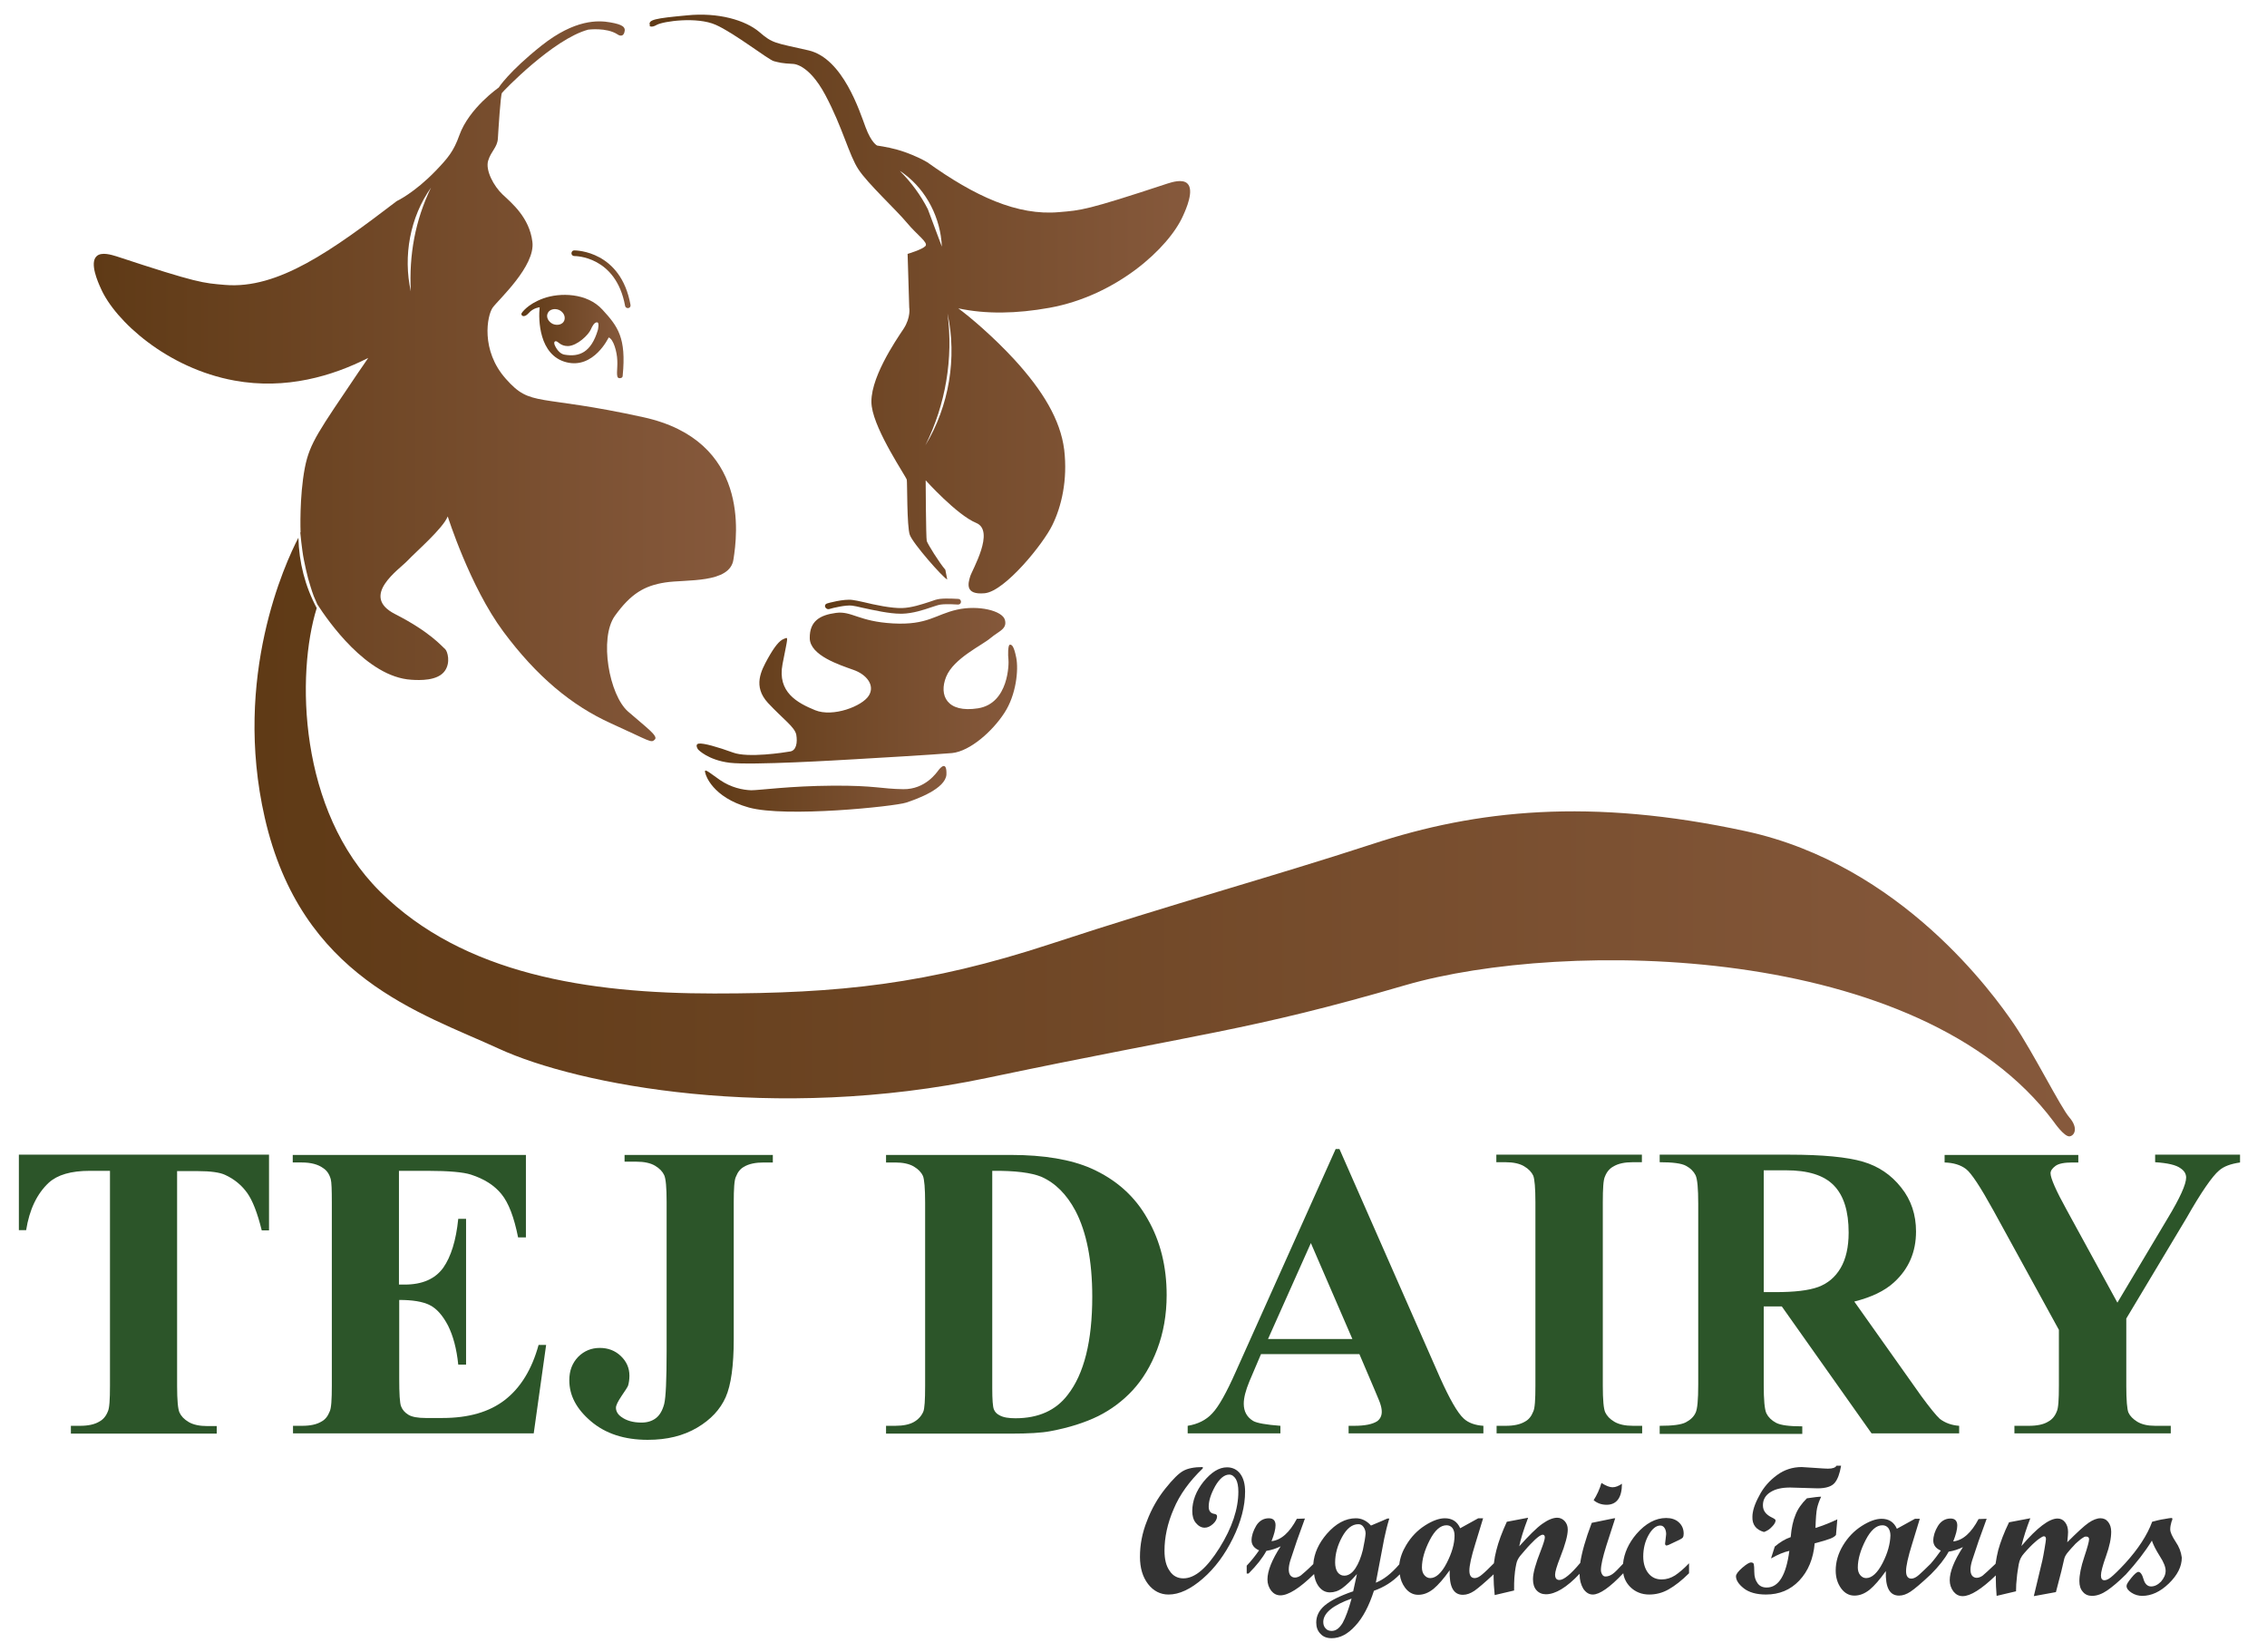
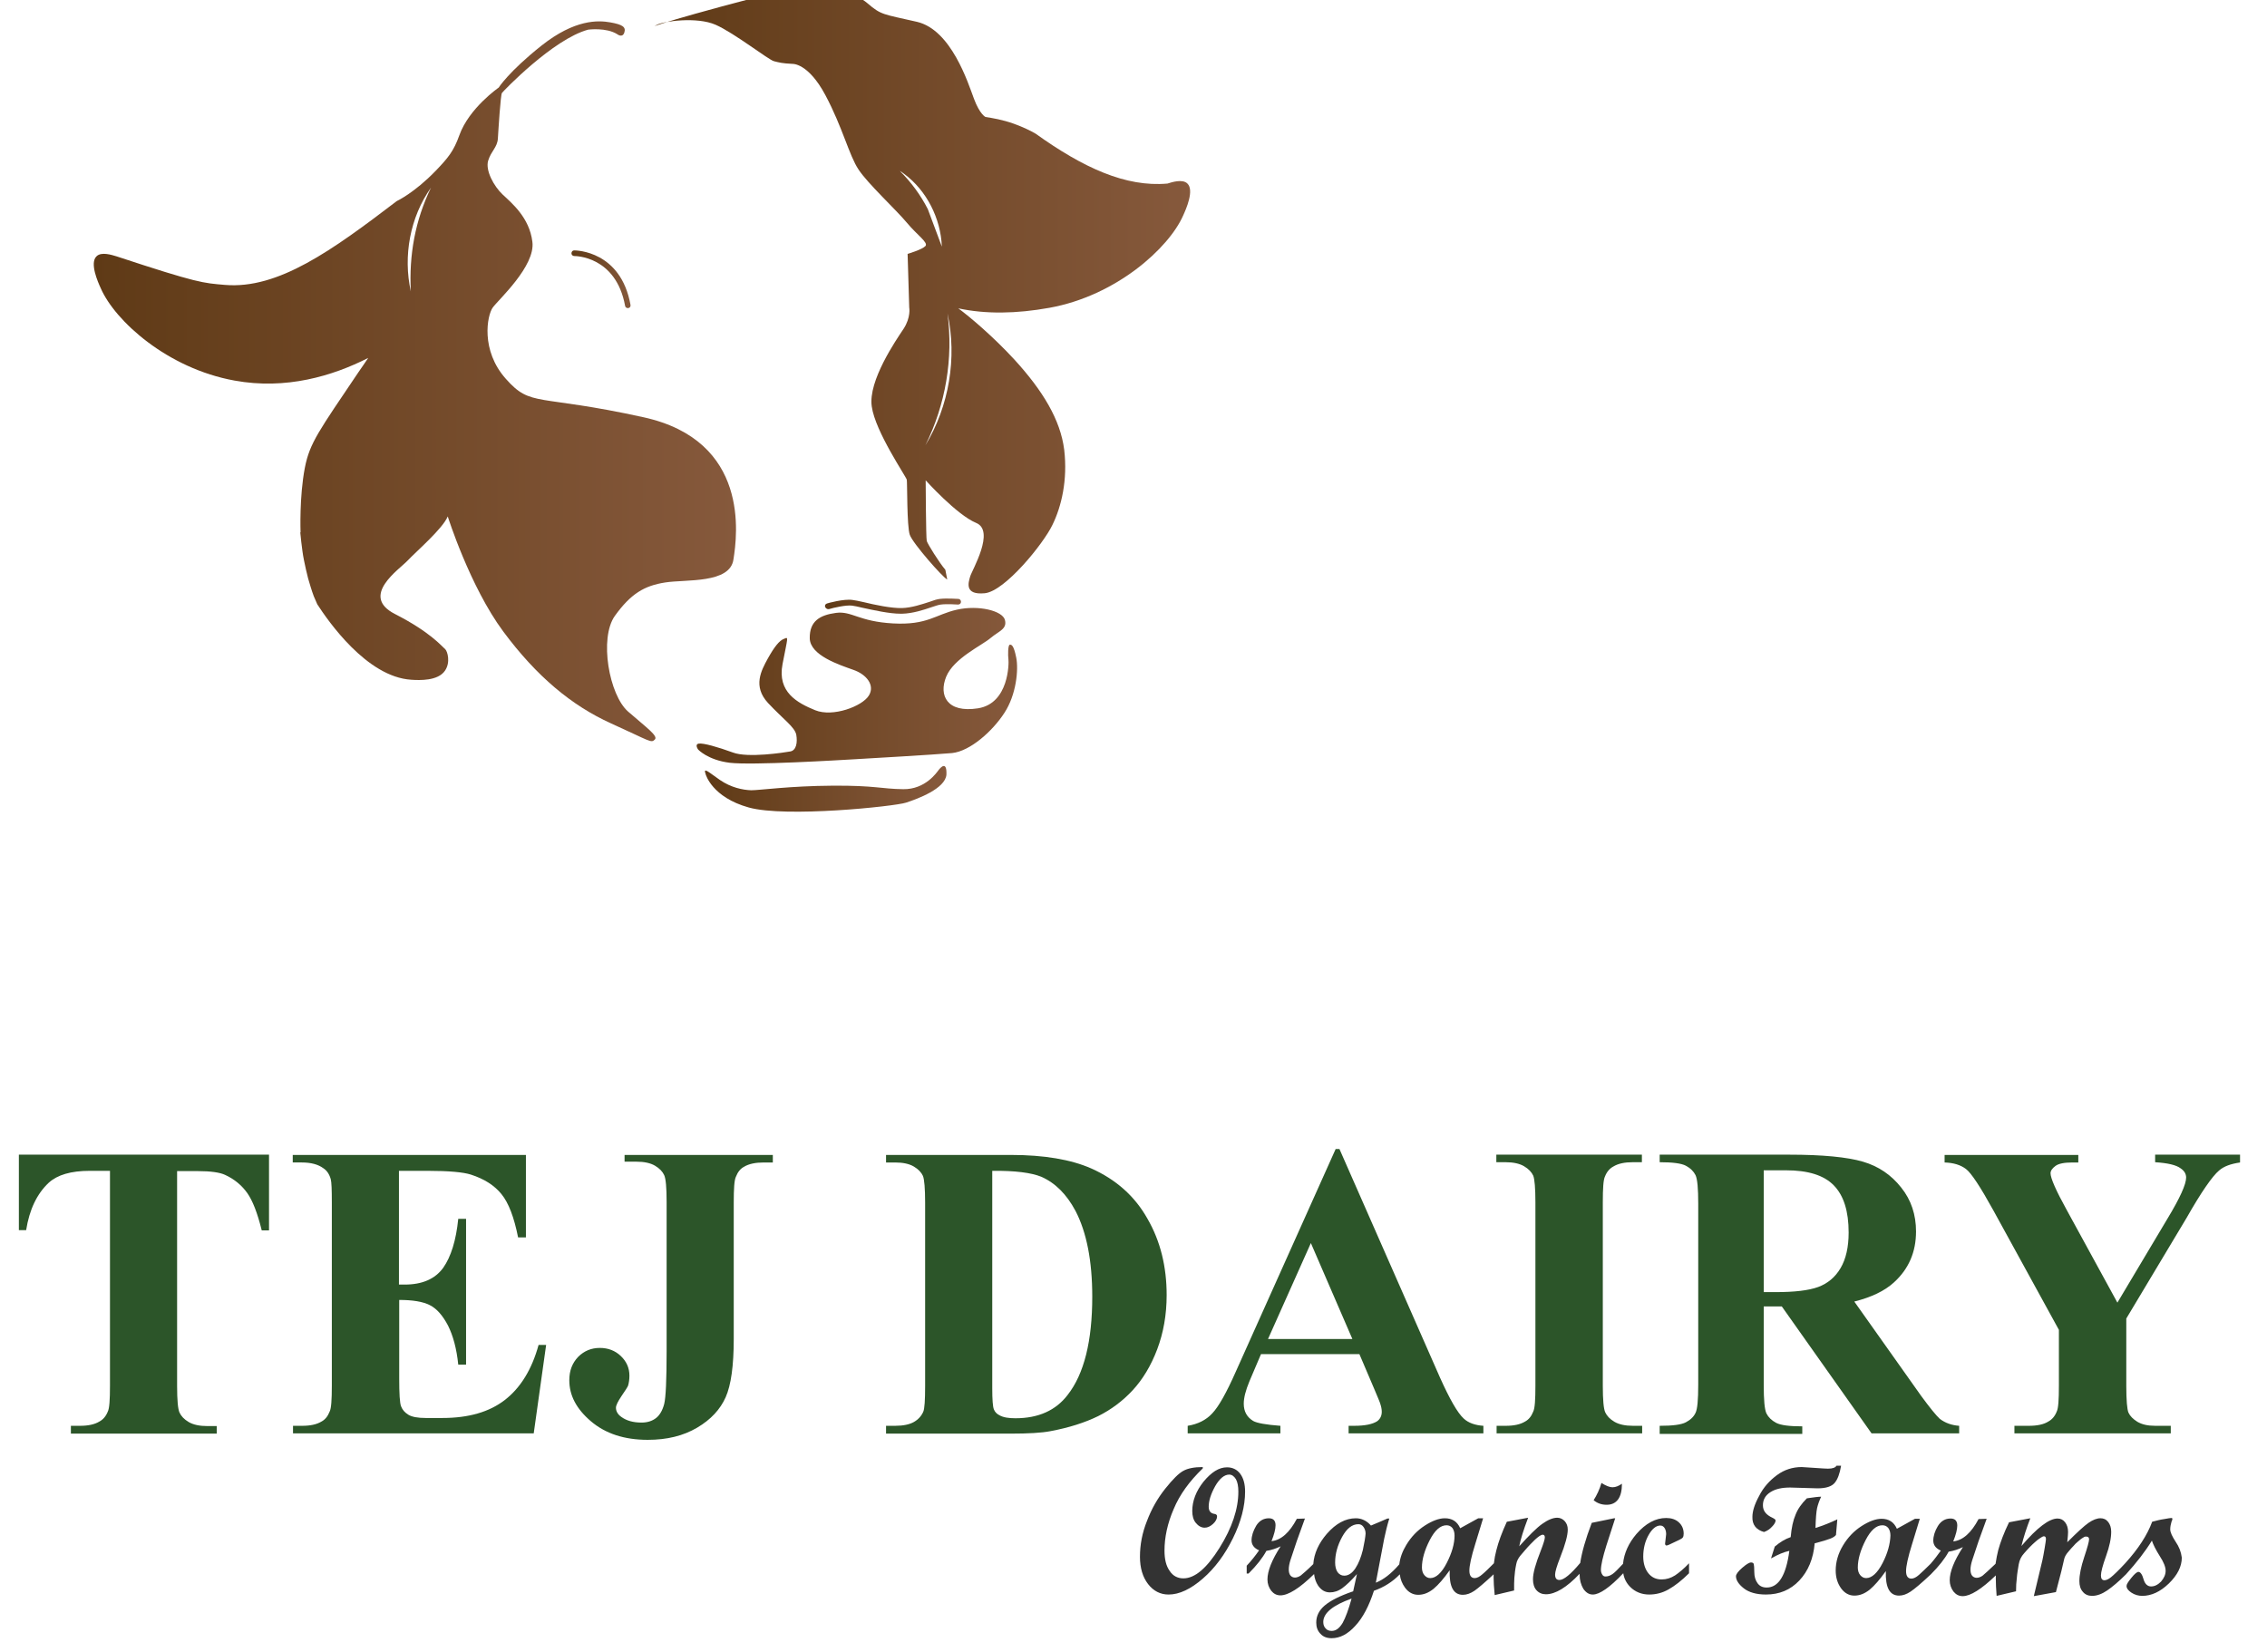
<svg xmlns="http://www.w3.org/2000/svg" version="1.1" id="Layer_1" x="0px" y="0px" viewBox="0 0 841 613" style="enable-background:new 0 0 841 613;" xml:space="preserve">
  <style type="text/css">
	.st0{fill:url(#SVGID_1_);}
	.st1{fill:#2C5529;}
	.st2{fill:#F9E9D2;}
	.st3{fill:#FFFFFF;}
	.st4{fill:#333333;}
	.st5{fill:none;}
	.st6{fill:url(#SVGID_00000140720732118014739470000015486564942952628127_);}
	.st7{fill:url(#SVGID_00000155130057897695503480000013425495898566789269_);}
	.st8{fill:url(#SVGID_00000101823452666429974230000008137853109650387115_);}
	.st9{fill:url(#SVGID_00000034805415616976572130000011484730739803048893_);}
	.st10{fill:url(#SVGID_00000077317420650789079010000013514864049878149262_);}
	.st11{fill:url(#SVGID_00000129903078647339074390000012327304220590148275_);}
	.st12{fill:url(#SVGID_00000121270317729215881860000006423956453685453742_);}
	.st13{fill:url(#SVGID_00000074400975200771331460000012115377938936886706_);}
	.st14{fill:#EEE0C5;}
	.st15{fill:url(#SVGID_00000061457337628277479660000001468613713532022688_);}
	.st16{fill:url(#SVGID_00000046330433545742919260000016796389835082613659_);}
	.st17{fill:url(#SVGID_00000060019037525214162000000000249174829971067042_);}
	.st18{fill:url(#SVGID_00000155115378429520111240000010633403019959855255_);}
	.st19{fill:url(#SVGID_00000109026023178622871460000003551414570947347381_);}
	.st20{fill:url(#SVGID_00000057134363016161304720000000556026604897107624_);}
	.st21{fill:url(#SVGID_00000162339539090868532380000015673044784161332868_);}
	.st22{fill:url(#SVGID_00000033348138959271571150000016272496030292455605_);}
</style>
  <g>
    <g>
      <path class="st1" d="M99.8,428.5v28h-2.7c-1.6-6.5-3.4-11.1-5.4-13.9c-2-2.8-4.7-5.1-8.2-6.7c-1.9-0.9-5.3-1.4-10.1-1.4h-7.7v79.7    c0,5.3,0.3,8.6,0.9,9.9c0.6,1.3,1.7,2.5,3.4,3.5c1.7,1,4,1.5,7,1.5h3.4v2.8H26.3V529h3.4c3,0,5.4-0.5,7.2-1.6    c1.3-0.7,2.4-1.9,3.1-3.7c0.6-1.2,0.8-4.4,0.8-9.6v-79.7h-7.5c-7,0-12,1.5-15.2,4.4c-4.4,4.1-7.2,10-8.4,17.6H7v-28H99.8z" />
      <path class="st1" d="M148,434.5v42.1h2.1c6.6,0,11.3-2.1,14.3-6.2c2.9-4.1,4.8-10.2,5.6-18.2h2.9v54.1h-2.9    c-0.6-5.9-1.9-10.7-3.8-14.5c-2-3.8-4.2-6.3-6.8-7.6c-2.6-1.3-6.4-1.9-11.3-1.9v29.1c0,5.7,0.2,9.2,0.7,10.4    c0.5,1.3,1.4,2.3,2.7,3.1c1.3,0.8,3.5,1.2,6.4,1.2h6.2c9.7,0,17.4-2.2,23.2-6.7c5.8-4.5,10-11.3,12.5-20.4h2.8l-4.6,32.8h-89.3    V529h3.4c3,0,5.4-0.5,7.2-1.6c1.3-0.7,2.3-1.9,3-3.7c0.6-1.2,0.8-4.4,0.8-9.6v-68c0-4.7-0.1-7.5-0.4-8.6c-0.5-1.8-1.4-3.2-2.8-4.1    c-1.9-1.4-4.6-2.1-7.9-2.1h-3.4v-2.8h86.5v30.6h-2.9c-1.5-7.5-3.5-12.8-6.2-16.1c-2.7-3.3-6.4-5.6-11.3-7.2    c-2.8-0.9-8.2-1.4-16-1.4H148z" />
      <path class="st1" d="M231.7,431.3v-2.8h55v2.8h-3.4c-3,0-5.5,0.5-7.3,1.6c-1.3,0.7-2.3,1.9-3,3.7c-0.6,1.2-0.8,4.4-0.8,9.6v50.6    c0,9.9-1,17.1-3,21.6c-2,4.5-5.5,8.3-10.6,11.3c-5.1,3-11.1,4.5-18.3,4.5c-8.7,0-15.7-2.3-21.1-6.9c-5.4-4.6-8-9.6-8-15.2    c0-3.6,1.1-6.4,3.3-8.7c2.2-2.2,4.9-3.3,8-3.3c3.1,0,5.7,1,7.8,3c2.1,2,3.2,4.4,3.2,7.3c0,1.4-0.2,2.7-0.5,3.7    c-0.2,0.5-1,1.8-2.4,3.8c-1.4,2.1-2.1,3.5-2.1,4.4c0,1.3,0.7,2.5,2,3.4c1.9,1.4,4.4,2.1,7.5,2.1c2.2,0,4-0.6,5.4-1.7    c1.4-1.1,2.4-2.9,3-5.2c0.6-2.4,0.9-8.9,0.9-19.7v-55.3c0-5.3-0.3-8.6-0.9-9.9c-0.6-1.3-1.7-2.5-3.4-3.5c-1.7-1-4-1.5-6.9-1.5    H231.7z" />
      <path class="st1" d="M328.7,531.9V529h3.4c3,0,5.3-0.5,6.9-1.4s2.8-2.2,3.5-3.8c0.5-1.1,0.7-4.3,0.7-9.6v-68    c0-5.3-0.3-8.6-0.8-9.9c-0.6-1.3-1.7-2.5-3.4-3.5c-1.7-1-4-1.5-6.9-1.5h-3.4v-2.8h46.3c12.3,0,22.3,1.7,29.8,5    c9.2,4.1,16.2,10.3,20.9,18.7c4.8,8.3,7.1,17.8,7.1,28.3c0,7.3-1.2,14-3.5,20.1c-2.3,6.1-5.4,11.2-9.1,15.2c-3.7,4-8,7.2-12.8,9.6    c-4.9,2.4-10.8,4.3-17.8,5.6c-3.1,0.6-8,0.9-14.6,0.9H328.7z M368.1,434.4V515c0,4.3,0.2,6.9,0.6,7.9c0.4,1,1.1,1.7,2.1,2.2    c1.4,0.8,3.4,1.1,5.9,1.1c8.5,0,15-2.9,19.4-8.7c6.1-7.8,9.1-20,9.1-36.4c0-13.3-2.1-23.9-6.2-31.8c-3.3-6.2-7.5-10.4-12.7-12.7    C382.6,435.1,376.6,434.3,368.1,434.4z" />
      <path class="st1" d="M504.3,502.4h-36.5l-4.3,10.1c-1.4,3.4-2.1,6.1-2.1,8.3c0,2.9,1.2,5,3.5,6.4c1.4,0.8,4.8,1.4,10.1,1.8v2.8    h-34.4V529c3.7-0.6,6.8-2.1,9.1-4.6c2.4-2.5,5.3-7.7,8.8-15.6l37-82.5h1.4l37.3,84.8c3.6,8,6.5,13.1,8.8,15.2    c1.7,1.6,4.2,2.5,7.3,2.7v2.8h-50V529h2.1c4,0,6.8-0.6,8.5-1.7c1.1-0.8,1.7-2,1.7-3.5c0-0.9-0.2-1.9-0.5-2.8    c-0.1-0.5-0.9-2.4-2.3-5.7L504.3,502.4z M501.7,496.8l-15.4-35.6l-15.9,35.6H501.7z" />
      <path class="st1" d="M609.2,529v2.8h-54V529h3.4c3,0,5.4-0.5,7.2-1.6c1.3-0.7,2.3-1.9,3-3.7c0.6-1.2,0.8-4.4,0.8-9.6v-68    c0-5.3-0.3-8.6-0.8-9.9c-0.6-1.3-1.7-2.5-3.4-3.5c-1.7-1-4-1.5-6.9-1.5h-3.4v-2.8h54v2.8h-3.4c-3,0-5.4,0.5-7.2,1.6    c-1.3,0.7-2.4,1.9-3.1,3.7c-0.6,1.2-0.8,4.4-0.8,9.6v68c0,5.3,0.3,8.6,0.9,9.9c0.6,1.3,1.7,2.5,3.4,3.5c1.7,1,4,1.5,6.9,1.5H609.2    z" />
      <path class="st1" d="M654.3,484.8v29c0,5.6,0.3,9.1,1,10.6c0.7,1.4,1.9,2.6,3.6,3.5c1.7,0.9,5,1.3,9.7,1.3v2.8h-52.9V529    c4.8,0,8-0.4,9.7-1.3c1.7-0.9,2.9-2,3.6-3.5c0.7-1.4,1-4.9,1-10.5v-67.1c0-5.6-0.3-9.1-1-10.6c-0.7-1.4-1.9-2.6-3.6-3.5    c-1.7-0.9-5-1.3-9.7-1.3v-2.8h48c12.5,0,21.6,0.9,27.4,2.6c5.8,1.7,10.5,4.9,14.2,9.6c3.7,4.6,5.5,10.1,5.5,16.3    c0,7.6-2.7,13.9-8.2,18.9c-3.5,3.2-8.4,5.5-14.7,7.1l24.8,35c3.3,4.5,5.6,7.3,6.9,8.5c2.1,1.6,4.5,2.4,7.2,2.6v2.8h-32.5    l-33.3-47.1H654.3z M654.3,434.1v45.3h4.3c7.1,0,12.3-0.6,15.9-1.9c3.5-1.3,6.3-3.6,8.3-7c2-3.4,3-7.8,3-13.2    c0-7.9-1.8-13.7-5.5-17.5c-3.7-3.8-9.6-5.6-17.8-5.6H654.3z" />
      <path class="st1" d="M831,428.5v2.8c-3.4,0.5-6,1.4-7.8,3c-2.5,2.1-6.6,8-12,17.5l-22.4,37.4v25c0,5.3,0.3,8.7,0.8,9.9    c0.6,1.3,1.7,2.4,3.3,3.4c1.7,1,3.8,1.5,6.6,1.5h5.8v2.8h-58V529h5.4c3,0,5.5-0.5,7.2-1.6c1.3-0.7,2.4-1.9,3.1-3.7    c0.6-1.2,0.8-4.4,0.8-9.6v-20.7l-24.3-44.3c-4.8-8.7-8.2-13.9-10.2-15.4c-2-1.5-4.6-2.3-7.9-2.4v-2.8H771v2.8h-2.2    c-3,0-5.1,0.4-6.3,1.3c-1.2,0.9-1.8,1.8-1.8,2.7c0,1.8,2,6.4,6.1,13.8l18.7,34.2l18.6-31.2c4.6-7.6,6.9-12.7,6.9-15.2    c0-1.4-0.7-2.5-2-3.4c-1.7-1.3-4.9-2-9.5-2.3v-2.8H831z" />
    </g>
    <g>
      <path class="st4" d="M455.2,544.4c-3,0-5.8,1.8-8.7,5.3c-2.8,3.5-4.2,7.2-4.2,10.9c0,1.8,0.4,3.3,1.3,4.4s2,1.8,3.3,1.8    c1.1,0,2.1-0.5,3.1-1.4s1.5-1.9,1.5-2.8c0-0.5-0.3-0.8-0.9-0.9c-1.5-0.2-2.2-1.1-2.2-2.7c0-2.2,0.8-4.7,2.4-7.6    c1.6-2.8,3.4-4.3,5.2-4.3c1,0,1.8,0.6,2.5,1.7c0.6,1.1,0.9,2.6,0.9,4.6c0,6.4-2.3,13.4-7,20.9c-4.7,7.5-9.1,11.3-13.4,11.3    c-2.1,0-3.9-0.9-5.1-2.8c-1.3-1.8-1.9-4.3-1.9-7.5c0-4.9,1.1-10.1,3.4-15.4c2.2-5.3,5.8-10.3,10.8-15.1v-0.5    c-3.2,0-5.6,0.5-7.2,1.4c-1.7,0.9-3.9,3.1-6.7,6.6c-2.8,3.5-5.1,7.5-6.8,12c-1.8,4.5-2.6,8.9-2.6,13.3c0,4.1,1,7.5,3,10.1    c2,2.6,4.6,3.9,7.6,3.9c4,0,8.2-2,12.7-5.9c4.5-3.9,8.2-8.9,11.2-15c3-6.1,4.5-11.9,4.5-17.3c0-2.8-0.6-5-1.8-6.6    S457.2,544.4,455.2,544.4z" />
      <path class="st4" d="M601.7,550.5c-1.2,0.8-2.3,1.3-3.5,1.3c-1,0-2.4-0.5-4.1-1.6c-0.7,2.4-1.7,4.5-2.9,6.4    c1.3,1.1,2.9,1.7,4.8,1.7C599.7,558.3,601.7,555.7,601.7,550.5z" />
      <path class="st4" d="M621.4,584.5c-1.6,1-3.2,1.5-5,1.5c-2.1,0-3.7-0.8-4.9-2.3c-1.2-1.5-1.9-3.6-1.9-6.2c0-3,0.7-5.7,2-8    c1.3-2.3,2.8-3.5,4.3-3.5c0.7,0,1.2,0.3,1.6,0.9c0.4,0.6,0.6,1.4,0.6,2.3c0,0.2-0.1,0.8-0.2,1.8c-0.1,1-0.2,1.5-0.2,1.7    c0,0.4,0.2,0.7,0.5,0.7c0.2,0,0.6-0.1,1-0.3l3.8-1.8c0.6-0.3,1.1-0.6,1.3-0.9c0.2-0.3,0.3-0.8,0.3-1.4c0-1.7-0.6-3.1-1.8-4.2    c-1.2-1.1-2.8-1.6-4.7-1.6c-3.9,0-7.6,2-11,5.9c-2.9,3.4-4.6,7.1-5,11.1c-1.8,1.9-3,3.2-3.9,3.8c-0.9,0.6-1.7,0.9-2.6,0.9    c-0.5,0-0.9-0.2-1.2-0.7s-0.5-1-0.5-1.7c0-1.8,0.7-4.8,2-9l3.3-10.2h-0.4l-8.3,1.7c-2.3,6-3.7,11-4.3,15v-0.1    c-3.5,4.2-6.1,6.3-7.7,6.3c-1.1,0-1.6-0.7-1.6-2c0-1,0.6-3.1,1.9-6.4c1.9-4.8,2.8-8.2,2.8-10.3c0-1.3-0.4-2.3-1.1-3.1    c-0.7-0.8-1.7-1.3-2.8-1.3c-1.6,0-3.5,0.8-5.6,2.3c-2.1,1.5-4.9,4.3-8.5,8.3c0.5-2.6,1.6-6.1,3.3-10.6l-7.9,1.5    c-1.8,3.9-3.1,7.4-3.9,10.6c-0.4,1.5-0.7,3.1-0.9,4.8c-1.8,1.8-3.2,3.2-4.3,4.1c-1,0.9-2,1.4-2.8,1.4c-1.3,0-2-0.9-2-2.8    c0-1.8,0.7-5.1,2.2-9.9l2.9-9.5h-1.8l-6.7,3.7c-1.1-2.5-3-3.7-5.7-3.7c-2.1,0-4.6,0.9-7.4,2.7c-2.8,1.8-5.1,4.2-6.9,7.2    c-1.4,2.3-2.3,4.7-2.6,7.2c-3,3.5-5.9,5.7-8.7,6.8l3.1-16.3c0.5-2.4,1.1-4.9,1.9-7.5h-0.7l-2.3,1c-1.6,0.7-2.8,1.2-3.8,1.6    c-1.6-1.8-3.5-2.7-5.6-2.7c-3.8,0-7.4,1.9-10.8,5.8c-3,3.5-4.7,7.2-5,11.2c-2.3,2.3-3.9,3.6-4.6,4.2c-0.7,0.5-1.5,0.8-2.2,0.8    c-0.7,0-1.3-0.3-1.7-0.8c-0.4-0.5-0.6-1.3-0.6-2.2c0-1,0.2-2.1,0.6-3.4c0.4-1.3,1.2-3.7,2.4-7.2l3-8.3l-3,0.1    c-2.7,5.1-5.8,7.9-9.4,8.3c1-2.5,1.5-4.5,1.5-5.9c0-1.7-0.8-2.6-2.5-2.6c-2,0-3.6,1-4.7,2.8c-1.1,1.9-1.7,3.7-1.7,5.4    c0,1.6,0.9,2.9,2.8,3.7c-1.4,2-2.9,3.9-4.6,5.7v2.9h0.7c3-3,5.2-5.8,6.6-8.4c1.9-0.3,3.7-0.9,5.3-1.7c-3.3,5.1-4.9,9.2-4.9,12.3    c0,1.6,0.5,3,1.4,4.2c0.9,1.1,2,1.7,3.4,1.7c2.9,0,7.1-2.6,12.5-7.9c0.2,1.7,0.7,3.1,1.5,4.3c1.2,1.7,2.6,2.5,4.4,2.5    c1.5,0,3.1-0.5,4.6-1.6c1.5-1.1,3.3-2.8,5.4-5.2l-1.4,6.4c-5,1.7-8.5,3.5-10.6,5.3c-2.1,1.8-3.1,3.9-3.1,6.3    c0,1.7,0.5,3.1,1.6,4.2c1,1.1,2.4,1.6,4.1,1.6c3.1,0,6-1.5,8.8-4.6c2.8-3,5.1-7.4,6.9-13c3.7-1.3,6.9-3.3,9.6-6.1    c0.2,1.9,0.9,3.5,1.9,4.9c1.3,1.8,3,2.7,4.9,2.7c2,0,3.8-0.7,5.7-2.2c1.8-1.5,3.8-3.8,6-6.9c-0.2,6.1,1.4,9.1,4.9,9.1    c1.4,0,2.8-0.5,4.3-1.5c1.4-1,3.8-3,7.1-6.1c0,0.4,0,0.8,0,1.2c0,1.4,0.1,3.6,0.4,6.5l7.2-1.7c0-2,0-3.5,0.1-4.7    c0.1-1.5,0.3-3.2,0.7-5.1c0.2-1.1,0.7-2.1,1.5-3.1l1.8-2.1c0.7-0.8,1.3-1.5,1.9-2.1c0.7-0.7,1.3-1.3,1.8-1.8    c0.6-0.5,1.1-1,1.6-1.3c0.5-0.3,0.9-0.5,1.2-0.5c0.5,0,0.8,0.3,0.8,1c0,0.7-0.5,2.3-1.5,4.9c-1.9,4.8-2.9,8.3-2.9,10.6    c0,1.7,0.4,3.1,1.3,4.1c0.9,1,2.1,1.5,3.5,1.5c3.5,0,7.7-2.5,12.5-7.6c0,0.1,0,0.1,0,0.2c0,2.1,0.5,3.9,1.4,5.4    c1,1.4,2.1,2.1,3.5,2.1c2.5,0,6.3-2.6,11.3-7.9c0.3,2,1.2,3.7,2.6,5.1c1.8,1.8,4.2,2.8,7,2.8c2.5,0,4.9-0.6,7.2-1.9    c2.3-1.3,4.9-3.3,7.6-6v-3.7C624.7,582,622.9,583.5,621.4,584.5z M498.1,602.1c-1.2,2-2.5,3-4.1,3c-0.9,0-1.7-0.3-2.2-0.9    c-0.6-0.6-0.9-1.4-0.9-2.4c0-3.3,3.5-6.2,10.5-8.7C500.3,597.1,499.2,600.1,498.1,602.1z M505.6,575c-0.7,2.8-1.6,5.1-2.8,6.9    s-2.6,2.7-4.1,2.7c-1,0-1.8-0.4-2.5-1.3c-0.6-0.9-0.9-2.1-0.9-3.6c0-3.2,0.9-6.4,2.6-9.5c1.7-3.1,3.7-4.7,6-4.7    c0.8,0,1.4,0.3,1.9,1c0.5,0.7,0.8,1.5,0.8,2.5C506.5,570.3,506.2,572.2,505.6,575z M536.7,579.9c-1.9,3.7-4,5.6-6.1,5.6    c-0.9,0-1.6-0.4-2.2-1.1s-0.9-1.7-0.9-2.8c0-3.1,1-6.5,2.9-10.2c1.9-3.7,4-5.5,6.2-5.5c0.9,0,1.6,0.3,2.2,1    c0.5,0.7,0.8,1.6,0.8,2.8C539.6,572.8,538.6,576.2,536.7,579.9z" />
      <path class="st4" d="M681.6,563.7c-2.5,1.2-5.2,2.3-8.1,3.2c0.1-3.6,0.3-6,0.6-7.4c0.3-1.3,0.8-2.7,1.5-4.2    c-0.9,0-2.7,0.2-5.3,0.6c-2,2-3.4,4-4.2,6.1c-0.9,2.1-1.5,4.8-1.8,8.3c-2.1,0.7-4,1.9-5.9,3.5l-1.4,4.4c2.5-1.4,4.8-2.4,6.8-2.8    c-1.2,9.1-4,13.6-8.4,13.6c-1.5,0-2.6-0.5-3.4-1.6c-0.8-1.1-1.2-2.5-1.2-4.1s-0.1-2.6-0.2-3c-0.1-0.4-0.5-0.6-1-0.6    c-0.7,0-1.8,0.7-3.3,2c-1.5,1.3-2.3,2.4-2.3,3.1c0,1.5,1,3,2.9,4.5c1.9,1.5,4.7,2.3,8.2,2.3c5,0,9.1-1.7,12.4-5.2    s5.2-8.1,5.7-13.8c2.7-0.7,4.7-1.3,5.7-1.7c1.1-0.4,1.8-0.9,2.2-1.4L681.6,563.7z" />
      <path class="st4" d="M654.4,568.4c1.2-0.4,2.2-1.1,3-2c0.9-0.9,1.3-1.7,1.3-2.3c0-0.3-0.4-0.6-1.2-1c-2.4-1.1-3.5-2.6-3.5-4.6    c0-2.1,0.9-3.7,2.8-4.9c1.9-1.2,4.3-1.7,7.3-1.7l10.2,0.3c3.1,0,5.2-0.7,6.3-2c1.1-1.3,1.9-3.4,2.4-6.4h-1.7    c-0.4,0.7-1.4,1.1-3.2,1.1c-0.6,0-2.3-0.1-5.1-0.3c-2.8-0.2-4.4-0.3-4.6-0.3c-3.4,0-6.5,1-9.2,3s-5,4.5-6.6,7.7    c-1.7,3.1-2.5,5.7-2.5,7.8C650,565.7,651.5,567.6,654.4,568.4z" />
      <path class="st4" d="M807.1,572c-1.3-2-2-3.5-2-4.6c0-0.9,0.2-1.9,0.5-2.9c0.2-0.3,0.3-0.7,0.3-1c0-0.2-0.1-0.3-0.3-0.3    c-0.3,0-1.2,0.1-2.7,0.4c-1.5,0.2-3,0.6-4.5,1c-1.8,4.9-5.1,10-10,15.4v0c-2.5,2.7-4.3,4.4-5.3,5.2s-1.8,1.1-2.4,1.1    c-0.9,0-1.3-0.6-1.3-1.8c0-1.2,0.6-3.6,1.9-7.2c1.3-3.6,1.9-6.6,1.9-9c0-1.5-0.4-2.7-1.1-3.6c-0.8-1-1.7-1.4-2.9-1.4    c-1.3,0-2.8,0.6-4.4,1.7c-1.6,1.1-4.2,3.5-7.9,7.2c0.2-1.9,0.3-3.1,0.3-3.8c0-1.5-0.4-2.7-1.1-3.6c-0.7-0.9-1.6-1.4-2.8-1.4    c-3.1,0-7.6,3.4-13.4,10.2c0.8-3.3,1.9-6.7,3.3-10.3l-7.9,1.5c-1.9,3.9-3.2,7.4-4,10.3c-0.4,1.5-0.7,3.2-1,5.1    c-2.5,2.4-4.1,3.8-4.8,4.4c-0.7,0.5-1.5,0.8-2.2,0.8c-0.7,0-1.3-0.3-1.7-0.8c-0.4-0.5-0.6-1.3-0.6-2.2c0-1,0.2-2.1,0.6-3.4    c0.4-1.3,1.2-3.7,2.4-7.2l3-8.3l-3,0.1c-2.7,5.1-5.8,7.9-9.4,8.3c1-2.5,1.5-4.5,1.5-5.9c0-1.7-0.8-2.6-2.5-2.6c-2,0-3.6,1-4.7,2.8    s-1.7,3.7-1.7,5.4c0,1.6,0.9,2.9,2.8,3.7c-1.2,1.7-2.4,3.3-3.8,4.9v0c-1.8,1.8-3.3,3.2-4.3,4.1c-1,0.9-2,1.4-2.8,1.4    c-1.3,0-2-0.9-2-2.8c0-1.8,0.7-5.1,2.2-9.9l2.9-9.5h-1.8l-6.7,3.7c-1.1-2.5-3-3.7-5.7-3.7c-2.1,0-4.6,0.9-7.4,2.7    c-2.8,1.8-5.1,4.2-6.9,7.2c-1.8,3-2.7,6.1-2.7,9.3c0,2.6,0.7,4.8,2,6.6s3,2.7,4.9,2.7c2,0,3.8-0.7,5.7-2.2c1.8-1.5,3.8-3.8,6-6.9    c-0.2,6.1,1.4,9.1,4.9,9.1c1.4,0,2.8-0.5,4.3-1.5s4-3.1,7.5-6.4c3-3,5.2-5.8,6.6-8.4c1.9-0.3,3.7-0.9,5.3-1.7    c-3.3,5.1-4.9,9.2-4.9,12.3c0,1.6,0.5,3,1.4,4.2c0.9,1.1,2,1.7,3.4,1.7c2.9,0,7-2.6,12.3-7.7c0,0.4,0,0.9,0,1.3    c0,1.7,0.1,3.8,0.3,6.3l7.2-1.7c0-1.8,0.1-3.5,0.3-5c0.1-1.5,0.4-3.1,0.7-5c0.3-1.6,0.9-2.9,2-4.1c0.8-0.9,1.5-1.7,2.2-2.4    c0.7-0.7,1.3-1.3,1.9-1.8c0.5-0.5,1.1-0.9,1.5-1.2c0.4-0.3,0.8-0.5,1.1-0.7c0.3-0.2,0.5-0.2,0.7-0.2c0.5,0,0.7,0.4,0.7,1.1    c0,0.4-0.2,1.5-0.5,3.4c-0.3,1.9-0.6,3.3-0.8,4.3l-3.2,13.4l8.2-1.5l2-7.7l1.1-4.7c0.2-0.8,0.7-1.7,1.7-2.8    c0.6-0.7,1.1-1.3,1.7-1.9c0.5-0.6,1-1.1,1.5-1.5c0.5-0.4,0.9-0.8,1.3-1.1c0.4-0.3,0.8-0.5,1.1-0.7c0.3-0.2,0.6-0.2,0.8-0.2    c0.7,0,1.1,0.3,1.1,1c0,0.8-0.6,3-1.8,6.6c-1.2,3.6-1.8,6.6-1.8,8.9c0,1.7,0.4,3,1.3,4c0.8,1,2,1.5,3.4,1.5c1.8,0,3.7-0.7,5.6-2    c1.9-1.3,4.3-3.3,7-6h0c3.9-4.3,7.1-8.4,9.6-12.5c0.5,1.5,1.5,3.5,2.9,5.7c1.5,2.3,2.2,4.1,2.2,5.5c0,1.4-0.6,2.7-1.7,4    c-1.2,1.2-2.4,1.8-3.7,1.8s-2.3-0.9-2.8-2.7c-0.5-1.8-1.2-2.7-1.9-2.7c-0.5,0-1.4,0.7-2.6,2.2c-1.2,1.5-1.8,2.4-1.8,3    c0,0.9,0.6,1.7,1.8,2.5s2.6,1.2,4,1.2c3.4,0,6.7-1.5,9.9-4.6c3.2-3.1,4.8-6.3,4.8-9.6C809.1,575.7,808.4,573.9,807.1,572z     M698.4,579.9c-1.9,3.7-4,5.6-6.1,5.6c-0.9,0-1.6-0.4-2.2-1.1s-0.9-1.7-0.9-2.8c0-3.1,1-6.5,2.9-10.2c1.9-3.7,4-5.5,6.2-5.5    c0.9,0,1.6,0.3,2.2,1c0.5,0.7,0.8,1.6,0.8,2.8C701.2,572.8,700.3,576.2,698.4,579.9z" />
    </g>
    <g>
-       <path class="st5" d="M209.3,118.9c0.6-1.4-0.2-3.2-1.9-4c-1.7-0.8-3.6-0.2-4.2,1.2c-0.6,1.4,0.2,3.2,1.9,4    C206.7,120.9,208.6,120.4,209.3,118.9z" />
      <path class="st5" d="M113.7,211.3c-0.5-2.2-1-4.5-1.3-6.8C112.7,206.8,113.2,209.1,113.7,211.3z" />
      <path class="st5" d="M221.5,119.4c-1,0-1.8,1.7-2.2,2.6c-0.9,2.1-5.2,6.1-8.5,6.2c-2.9,0.1-3.7-1.8-4.5-1.8    c-0.9,0-0.5,1.2-0.5,1.2s1.2,3.4,3.8,3.8c5.4,0.9,9.9-0.8,12.3-9.2C221.8,122.4,222.5,119.4,221.5,119.4z" />
      <path class="st5" d="M116.6,221.2c-0.8-2.2-1.5-4.4-2.1-6.6C115.1,216.8,115.8,219,116.6,221.2z" />
      <path class="st5" d="M344.2,77.6l0-0.2c-2.6-5.1-6-9.7-10.3-13.9C338.3,67.8,341.6,72.5,344.2,77.6z" />
      <path class="st5" d="M333.9,63.5C333.9,63.5,333.9,63.5,333.9,63.5c0.5,0.3,1,0.7,1.6,1.1C334.9,64.2,334.4,63.8,333.9,63.5z" />
      <linearGradient id="SVGID_1_" gradientUnits="userSpaceOnUse" x1="94.286" y1="310.558" x2="769.742" y2="310.558">
        <stop offset="0" style="stop-color:#5F3A16" />
        <stop offset="1" style="stop-color:#86593C" />
      </linearGradient>
-       <path class="st0" d="M767.7,414.6c-3.3-3.8-13.3-23.9-20.6-34.7c-7.4-10.8-41.7-59-99.4-71.5c-57.7-12.5-100.1-7.9-138.4,4.7    c-38.3,12.5-73.9,22.1-119.5,37.1c-45.7,15-78.3,18.4-124.9,18.4c-46.6,0-93-7.1-123.9-37.8c-30.4-30.1-31.1-80.9-23.5-105.2    c-4.3-8-6.6-17-6.8-26.1c-4.9,9.4-24.4,51.6-12.5,103.8c13.5,59.4,57.8,72.4,86.9,85.8c29.1,13.4,101.7,27.5,181.2,10.8    s96.5-17.3,155.1-34.4c58.6-17,190.8-16,240.5,50.7c0,0,3.9,5.7,5.9,5.4C769.7,421.3,771,418.4,767.7,414.6z" />
      <linearGradient id="SVGID_00000078726639192309285000000010508516034907315638_" gradientUnits="userSpaceOnUse" x1="34.819" y1="141.495" x2="273.081" y2="141.495">
        <stop offset="0" style="stop-color:#5F3A16" />
        <stop offset="1" style="stop-color:#86593C" />
      </linearGradient>
      <path style="fill:url(#SVGID_00000078726639192309285000000010508516034907315638_);" d="M238.7,154.8c-39.6-8.7-41.6-3.6-51-14.2    c-9.5-10.6-7-23.6-4.9-26.5c2.1-2.9,15.9-15.4,14.7-24.4c-1.1-9-7.7-14.4-11-17.5c-3.3-3.1-6.5-9-5.4-12.6    c1.1-3.6,3.4-4.9,3.6-8.2c0.2-3.3,1-16.2,1.5-16.9c0.5-0.7,19-20,32-23.5c0,0,6.7-0.9,10.8,1.7c0,0,1.9,1.5,2.6-0.6    c0.7-2.1-0.7-3-5.2-3.8s-13.1-1.2-25.5,8.6C188.7,26.6,185,32.5,185,32.5s-11,7.6-14.6,17.7c-2.1,5.9-4.2,8.4-8.7,13.1    c-8,8.3-14.5,11.3-14.5,11.3c-24,18.3-44,32.8-63.8,31.1c-8.1-0.7-9.9-0.6-40.2-10.6c-1.7-0.5-5.6-1.8-7.4,0    c-2.6,2.5,0.5,9.5,1.6,11.9c5.3,12.1,24.7,29.7,49.6,34.2c19.1,3.5,36.4-1.7,49.6-8.4c-1.4,2-2.6,3.9-3.7,5.4    c-14.6,21.7-18,26.1-19.8,35.3c-2.1,10.9-1.6,23.9-1.6,23.9s0,0.1-0.1,0.2c0.2,2.3,0.5,4.6,0.8,6.9s0.8,4.5,1.3,6.8    c0.3,1.3,0.6,2.4,0.8,3.3c0.6,2,1.2,4.2,2.1,6.6c0.4,1,0.9,2,1.3,3c3.9,6,18.3,27,34.9,28c3,0.2,9.9,0.5,12.5-3.4    c2.1-3.1,0.9-7.1,0.1-7.9c-1.5-1.3-5.6-6.4-18.7-13.1c-13.1-6.7,1.6-16.5,4.7-19.8c3.1-3.3,13.1-11.9,14.9-16.4    c0,0,8.2,26,20.6,42.7c12.4,16.7,25.4,27.5,40,34.1c14.6,6.6,14.8,7.4,16.2,6c1.4-1.3-2.9-4.3-9.9-10.4c-7-6.1-10.8-27.2-4.9-35.5    c5.9-8.2,10.9-11.2,18.7-12.4c7.7-1.2,24.1,0.5,25.3-8.6C273.5,198.6,278.3,163.5,238.7,154.8z M159.9,69.6    c-5.9,12.2-8.2,25-7.5,38.5C149.5,95,152.1,80.6,159.9,69.6z" />
      <linearGradient id="SVGID_00000080176437433730648410000009690456312202548136_" gradientUnits="userSpaceOnUse" x1="212.019" y1="103.601" x2="233.985" y2="103.601">
        <stop offset="0" style="stop-color:#5F3A16" />
        <stop offset="1" style="stop-color:#86593C" />
      </linearGradient>
      <path style="fill:url(#SVGID_00000080176437433730648410000009690456312202548136_);" d="M232.9,114.3c0.1,0,0.1,0,0.2,0    c0.6-0.1,0.9-0.6,0.8-1.2c-3.6-20-20.1-20.2-20.9-20.2c0,0,0,0,0,0c-0.6,0-1,0.5-1,1.1c0,0.6,0.5,1,1.1,1    c0.2,0,15.4-0.1,18.8,18.5C232,114,232.4,114.3,232.9,114.3z" />
      <linearGradient id="SVGID_00000042705127303371464650000000153984465512971676_" gradientUnits="userSpaceOnUse" x1="193.442" y1="124.82" x2="231.298" y2="124.82">
        <stop offset="0" style="stop-color:#5F3A16" />
        <stop offset="1" style="stop-color:#86593C" />
      </linearGradient>
-       <path style="fill:url(#SVGID_00000042705127303371464650000000153984465512971676_);" d="M223.5,114.9c-5.7-6.3-15.8-6.4-21.9-4.2    c-6.1,2.2-8.1,5.5-8.1,5.5c-0.4,0.8,0.8,2,2.6,0c1.7-2,4.1-2.2,4.1-2.2c-0.5,4.5-0.3,17.8,9.9,20.4c10.2,2.6,15.7-9.2,15.7-9.2    c1.8,0.6,3.1,5.4,3.2,8.5c0.2,3.1-0.7,6.5,0.7,6.6c1.4,0.1,1.3-0.9,1.3-0.9C232.4,125.3,229.2,121.1,223.5,114.9z M203.2,116.2    c0.6-1.4,2.5-1.9,4.2-1.2c1.7,0.8,2.5,2.5,1.9,4c-0.6,1.4-2.5,1.9-4.2,1.2C203.4,119.4,202.5,117.6,203.2,116.2z M221.8,122.4    c-2.5,8.4-6.9,10.1-12.3,9.2c-2.6-0.4-3.8-3.8-3.8-3.8s-0.4-1.2,0.5-1.2c0.9,0,1.6,1.8,4.5,1.8c3.4-0.1,7.6-4.1,8.5-6.2    c0.4-0.9,1.2-2.6,2.2-2.6C222.5,119.4,221.8,122.4,221.8,122.4z" />
      <linearGradient id="SVGID_00000143607396093777421950000006448011620116431761_" gradientUnits="userSpaceOnUse" x1="240.569" y1="112.723" x2="441.251" y2="112.723">
        <stop offset="0" style="stop-color:#5F3A16" />
        <stop offset="1" style="stop-color:#86593C" />
      </linearGradient>
-       <path style="fill:url(#SVGID_00000143607396093777421950000006448011620116431761_);" d="M243.7,9.2c2.4-1.3,14.8-3.1,21.8,0    s19.6,13,21.6,13.5c2,0.5,2.9,0.8,6.9,1c0,0,5.8-0.4,12.2,11.6c6.4,12,8.8,22.4,12.3,27.6c3.4,5.2,14,15,17.9,19.7    c3.9,4.7,8.1,7.4,6.9,8.7c-1.2,1.3-6.6,2.9-6.6,2.9l0.6,19.9c0,0,0.7,3.6-2.1,7.9c-2.8,4.2-13.2,19.3-11.8,28.8    c1.3,9.4,12.8,26.1,13,27.2c0.2,1.1,0,17.2,1.1,20.4c1.1,3.2,12.3,15.9,13.9,16.6l-0.7-3.6c-2.3-2.7-6.6-9.6-6.9-10.7    c-0.3-1.1-0.4-22.5-0.4-22.5s11.5,12.8,18.7,15.8c7.2,2.9-1.5,17.5-2.2,19.9c-0.7,2.4-2.1,6.9,5.4,6.2    c7.5-0.7,21.8-18.4,25.1-25.3c3.4-6.9,5.7-16.7,4.4-27.9c-1.4-11.2-8-22-18.4-33.4c-8-8.7-16.8-16.1-20.9-19.1    c10.2,2.2,21.6,2,33.8-0.2c24.9-4.5,44.3-22.2,49.6-34.2c1.1-2.4,4.2-9.4,1.6-11.9c-1.8-1.8-5.8-0.5-7.4,0    c-30.3,10-32,9.9-40.2,10.6c-15.5,1.4-31.3-5.9-48.9-18.5c-1.7-1-4.5-2.4-8.1-3.7c-4.2-1.5-7.9-2.1-10.5-2.5c0,0-2.1-0.9-4.3-6.8    c-2.2-5.9-8.4-25.5-21.1-28.5c-12.7-2.9-13.3-2.5-18.4-6.9c-5.1-4.3-15.1-7.3-26.8-6.1c-11.8,1.1-14.5,1.6-13.7,3.7    C240.7,9.4,241.3,10.6,243.7,9.2z M343.3,165.2c7.5-15.1,10.4-32.2,8.2-48.9C355.1,132.7,352.1,150.7,343.3,165.2z M344.2,77.6    c-2.6-5.1-6-9.8-10.3-14.1c0,0,0,0-0.1-0.1c0,0,0,0,0,0c0,0,0,0,0,0c0.5,0.3,1.1,0.7,1.6,1.1c8.4,6.2,13.6,16.6,14,27" />
+       <path style="fill:url(#SVGID_00000143607396093777421950000006448011620116431761_);" d="M243.7,9.2c2.4-1.3,14.8-3.1,21.8,0    s19.6,13,21.6,13.5c2,0.5,2.9,0.8,6.9,1c0,0,5.8-0.4,12.2,11.6c6.4,12,8.8,22.4,12.3,27.6c3.4,5.2,14,15,17.9,19.7    c3.9,4.7,8.1,7.4,6.9,8.7c-1.2,1.3-6.6,2.9-6.6,2.9l0.6,19.9c0,0,0.7,3.6-2.1,7.9c-2.8,4.2-13.2,19.3-11.8,28.8    c1.3,9.4,12.8,26.1,13,27.2c0.2,1.1,0,17.2,1.1,20.4c1.1,3.2,12.3,15.9,13.9,16.6l-0.7-3.6c-2.3-2.7-6.6-9.6-6.9-10.7    c-0.3-1.1-0.4-22.5-0.4-22.5s11.5,12.8,18.7,15.8c7.2,2.9-1.5,17.5-2.2,19.9c-0.7,2.4-2.1,6.9,5.4,6.2    c7.5-0.7,21.8-18.4,25.1-25.3c3.4-6.9,5.7-16.7,4.4-27.9c-1.4-11.2-8-22-18.4-33.4c-8-8.7-16.8-16.1-20.9-19.1    c10.2,2.2,21.6,2,33.8-0.2c24.9-4.5,44.3-22.2,49.6-34.2c1.1-2.4,4.2-9.4,1.6-11.9c-1.8-1.8-5.8-0.5-7.4,0    c-15.5,1.4-31.3-5.9-48.9-18.5c-1.7-1-4.5-2.4-8.1-3.7c-4.2-1.5-7.9-2.1-10.5-2.5c0,0-2.1-0.9-4.3-6.8    c-2.2-5.9-8.4-25.5-21.1-28.5c-12.7-2.9-13.3-2.5-18.4-6.9c-5.1-4.3-15.1-7.3-26.8-6.1c-11.8,1.1-14.5,1.6-13.7,3.7    C240.7,9.4,241.3,10.6,243.7,9.2z M343.3,165.2c7.5-15.1,10.4-32.2,8.2-48.9C355.1,132.7,352.1,150.7,343.3,165.2z M344.2,77.6    c-2.6-5.1-6-9.8-10.3-14.1c0,0,0,0-0.1-0.1c0,0,0,0,0,0c0,0,0,0,0,0c0.5,0.3,1.1,0.7,1.6,1.1c8.4,6.2,13.6,16.6,14,27" />
      <linearGradient id="SVGID_00000018933449823670178890000013813814260227557270_" gradientUnits="userSpaceOnUse" x1="261.402" y1="292.616" x2="350.976" y2="292.616">
        <stop offset="0" style="stop-color:#5F3A16" />
        <stop offset="1" style="stop-color:#86593C" />
      </linearGradient>
      <path style="fill:url(#SVGID_00000018933449823670178890000013813814260227557270_);" d="M348.2,285.7c-0.7,0.9-4.9,7.2-13.1,7.1    c-8.3-0.1-10.3-1.4-26.2-1.3c-15.9,0.1-27.1,1.7-30.2,1.7c-3.2-0.1-7.5-1-11.6-3.8c-4.1-2.8-6.4-5.1-5.3-2.1c0,0,2.3,8.5,16,12.3    c13.7,3.8,54-0.4,58.3-1.8s14.6-5.2,15-10.4C351.3,282,348.8,284.9,348.2,285.7z" />
      <linearGradient id="SVGID_00000018203708530606179590000012767378751238070703_" gradientUnits="userSpaceOnUse" x1="258.38" y1="254.478" x2="377.322" y2="254.478">
        <stop offset="0" style="stop-color:#5F3A16" />
        <stop offset="1" style="stop-color:#86593C" />
      </linearGradient>
      <path style="fill:url(#SVGID_00000018203708530606179590000012767378751238070703_);" d="M372.6,264.5c4.4-6.7,5.3-16,4.4-20.5    c-0.9-4.5-1.7-4.9-2.4-4.8c-0.7,0.1-0.7,4-0.5,5.4s0.2,16.4-11.3,18.2c-11.5,1.8-14.6-4.8-11.8-11.7c2.8-6.9,13.4-11.7,16.5-14.4    c3.1-2.6,6.2-3.3,5.3-6.7c-0.9-3.4-9.8-5.6-17.8-3.8c-8,1.8-10.9,5.8-23.7,5.1c-12.8-0.7-15.3-4.7-21.2-3.9    c-5.9,0.8-9.8,3-9.7,9.4c0.1,6.4,11.1,9.9,16.1,11.7c5,1.7,8.2,5.8,5.8,9.6c-2.4,3.9-13.3,8.1-19.9,5.4    c-6.6-2.7-14.1-6.7-12.1-17.1c2-10.4,2.3-10.1,0.6-9.4c-1.8,0.6-3.7,3.1-6.1,7.4c-2.4,4.4-5.6,10.2,0.1,16.4    c5.8,6.2,9.9,8.9,10.5,11.8c0.5,2.9,0,5.8-2.2,6.2c-2.2,0.4-15.8,2.5-21.3,0.4c-5.5-2-11-3.6-12.7-3.3c-1.6,0.3-0.2,2.2-0.2,2.2    s3.6,3.9,11.7,4.9c8.1,1,41.1-1,46.3-1.3s29.5-1.7,36.2-2.3C359.9,278.7,368.2,271.3,372.6,264.5z" />
      <linearGradient id="SVGID_00000000918963897224580910000015888510251321648529_" gradientUnits="userSpaceOnUse" x1="306.176" y1="224.942" x2="356.612" y2="224.942">
        <stop offset="0" style="stop-color:#5F3A16" />
        <stop offset="1" style="stop-color:#86593C" />
      </linearGradient>
      <path style="fill:url(#SVGID_00000000918963897224580910000015888510251321648529_);" d="M307.5,226c1.6-0.5,6.4-1.6,8.6-1.3    c0.8,0.1,2.3,0.4,3.9,0.8c4.2,0.9,9.9,2.2,14.1,2.2c0.2,0,0.4,0,0.6,0c3.9-0.1,7.9-1.4,10.8-2.4c1.5-0.5,2.7-0.9,3.5-1    c2.3-0.3,6.4,0,6.4,0c0.6,0,1.1-0.4,1.1-1c0-0.6-0.4-1.1-1-1.1c-0.2,0-4.3-0.3-6.8,0c-1,0.1-2.3,0.5-3.9,1.1    c-2.8,0.9-6.6,2.2-10.2,2.3c-4,0.1-10.1-1.2-14.2-2.2c-1.8-0.4-3.2-0.7-4.1-0.8c-3.2-0.5-9.3,1.2-9.5,1.3    c-0.6,0.2-0.9,0.7-0.7,1.3C306.4,225.8,307,226.1,307.5,226z" />
      <path class="st14" d="M333.9,63.5C333.9,63.5,333.9,63.5,333.9,63.5C333.9,63.5,333.9,63.5,333.9,63.5    C333.9,63.5,333.9,63.5,333.9,63.5z" />
    </g>
  </g>
</svg>